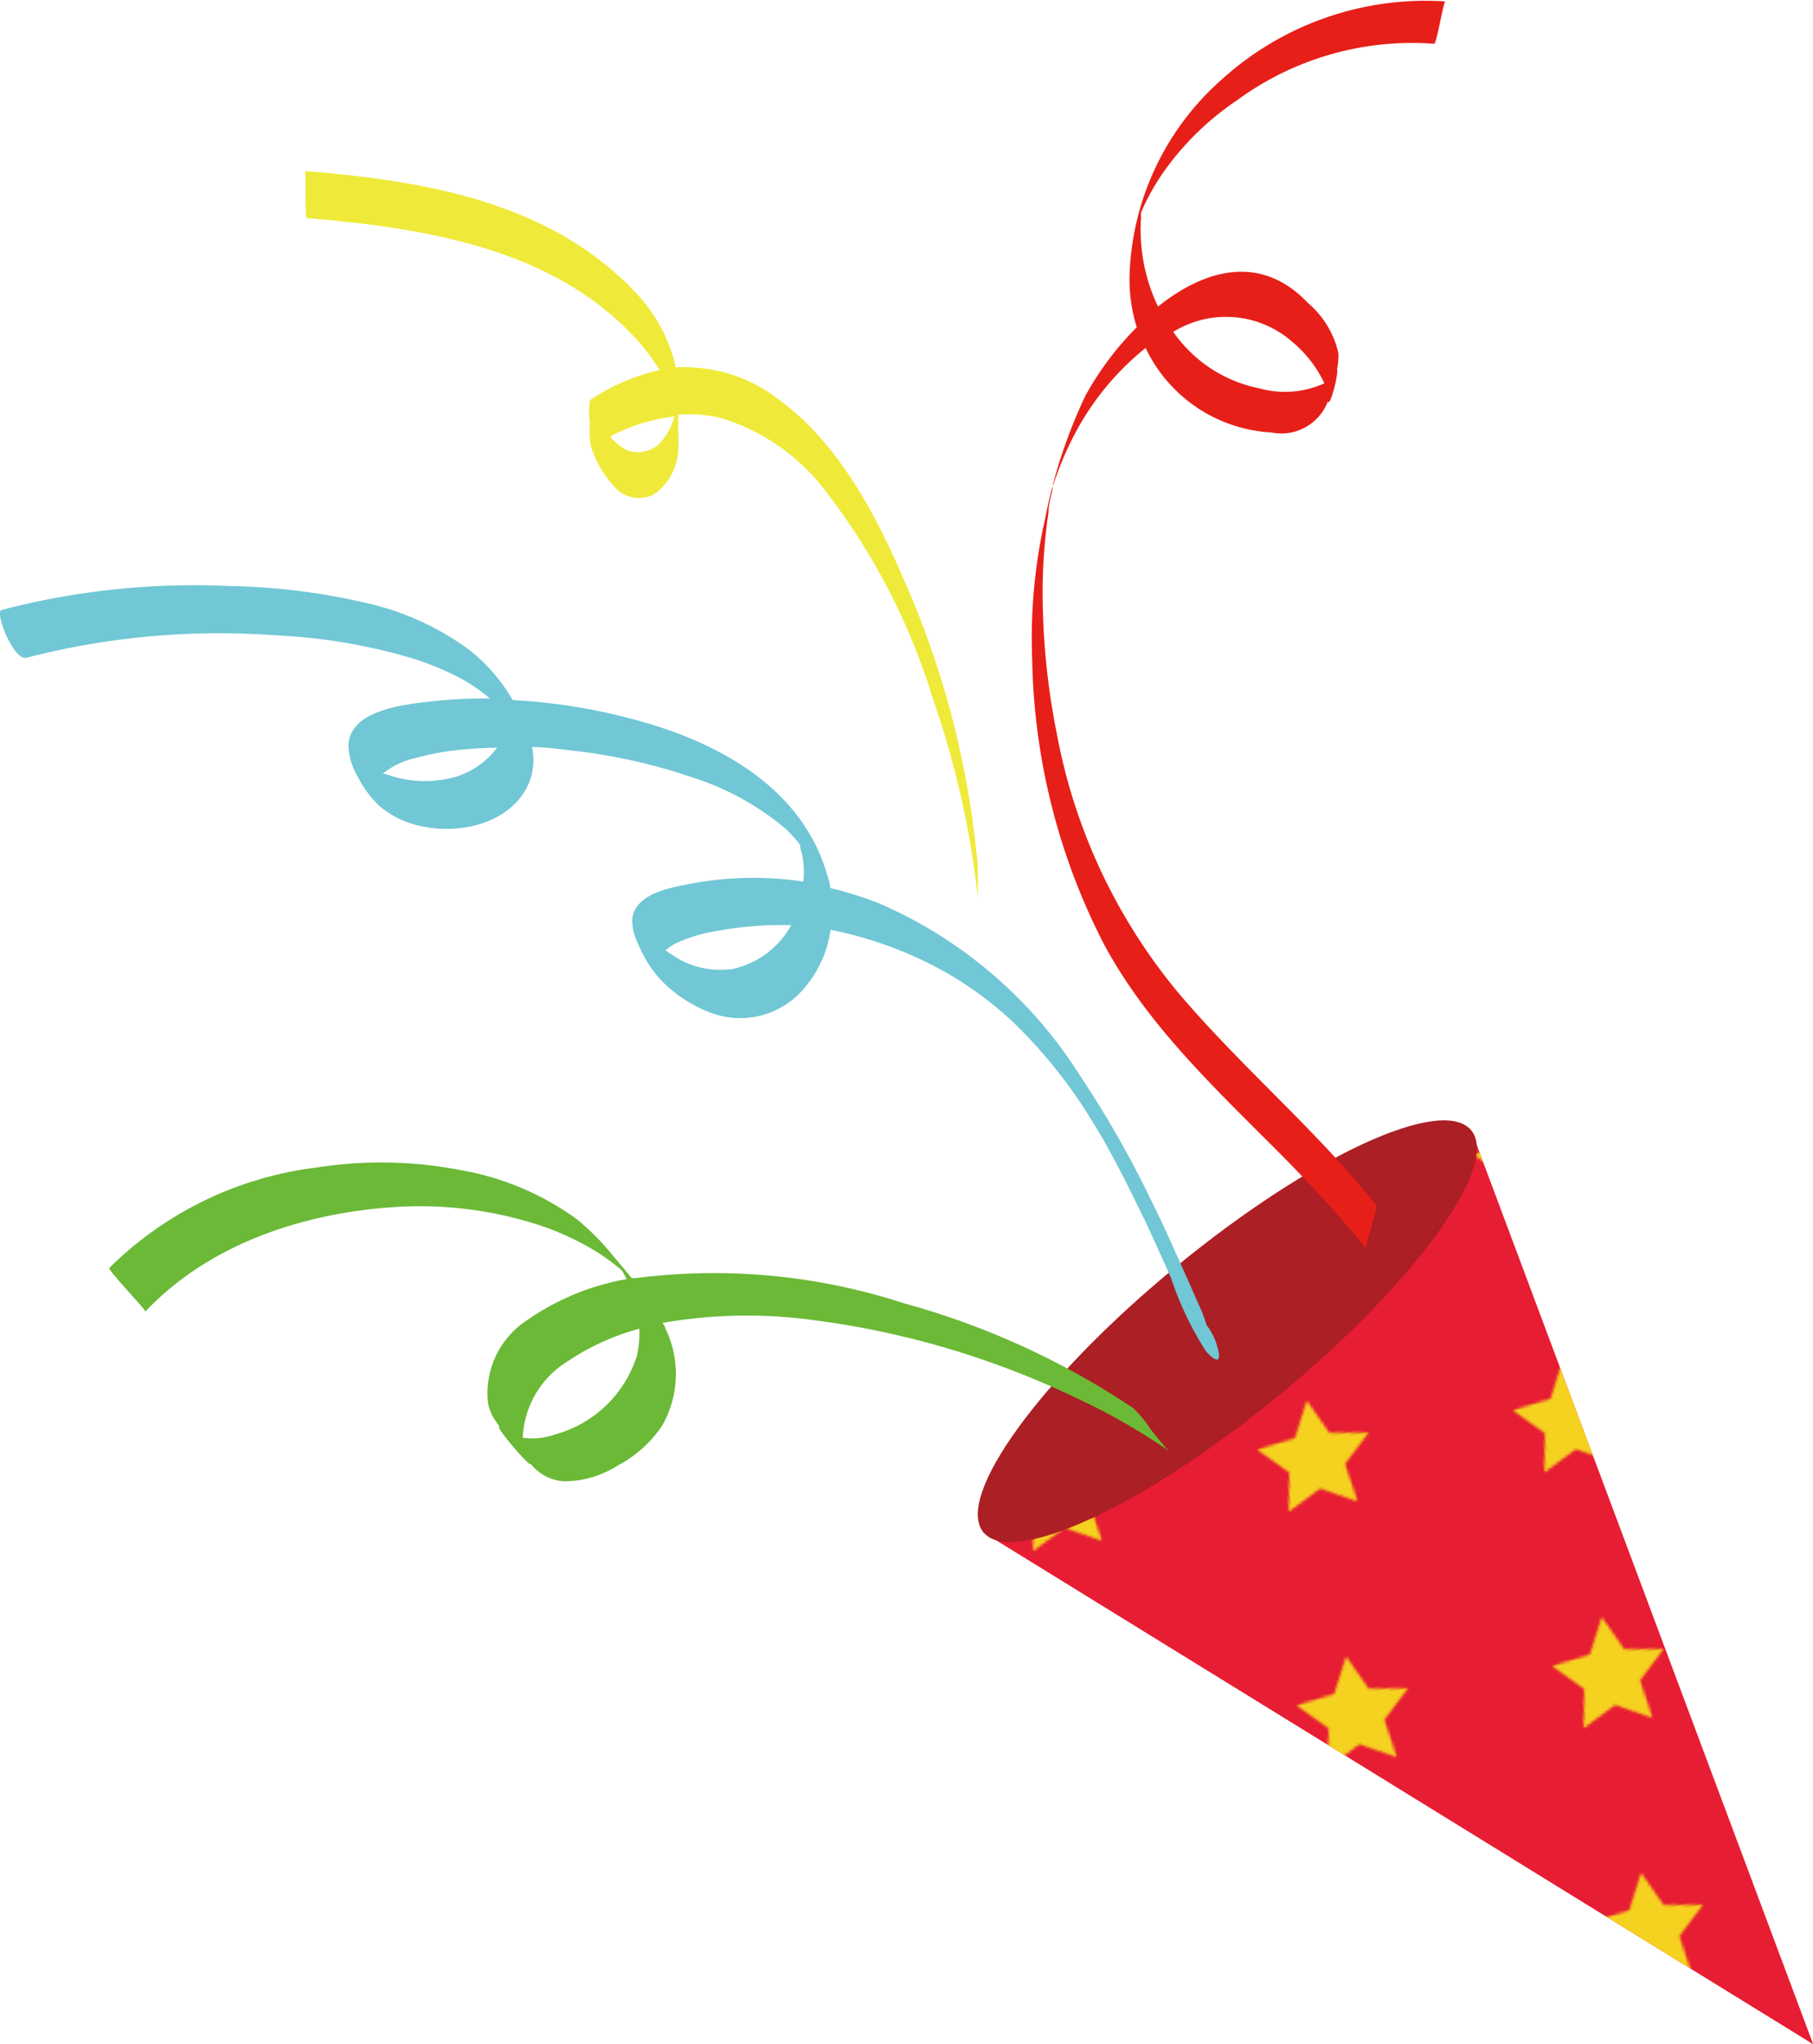
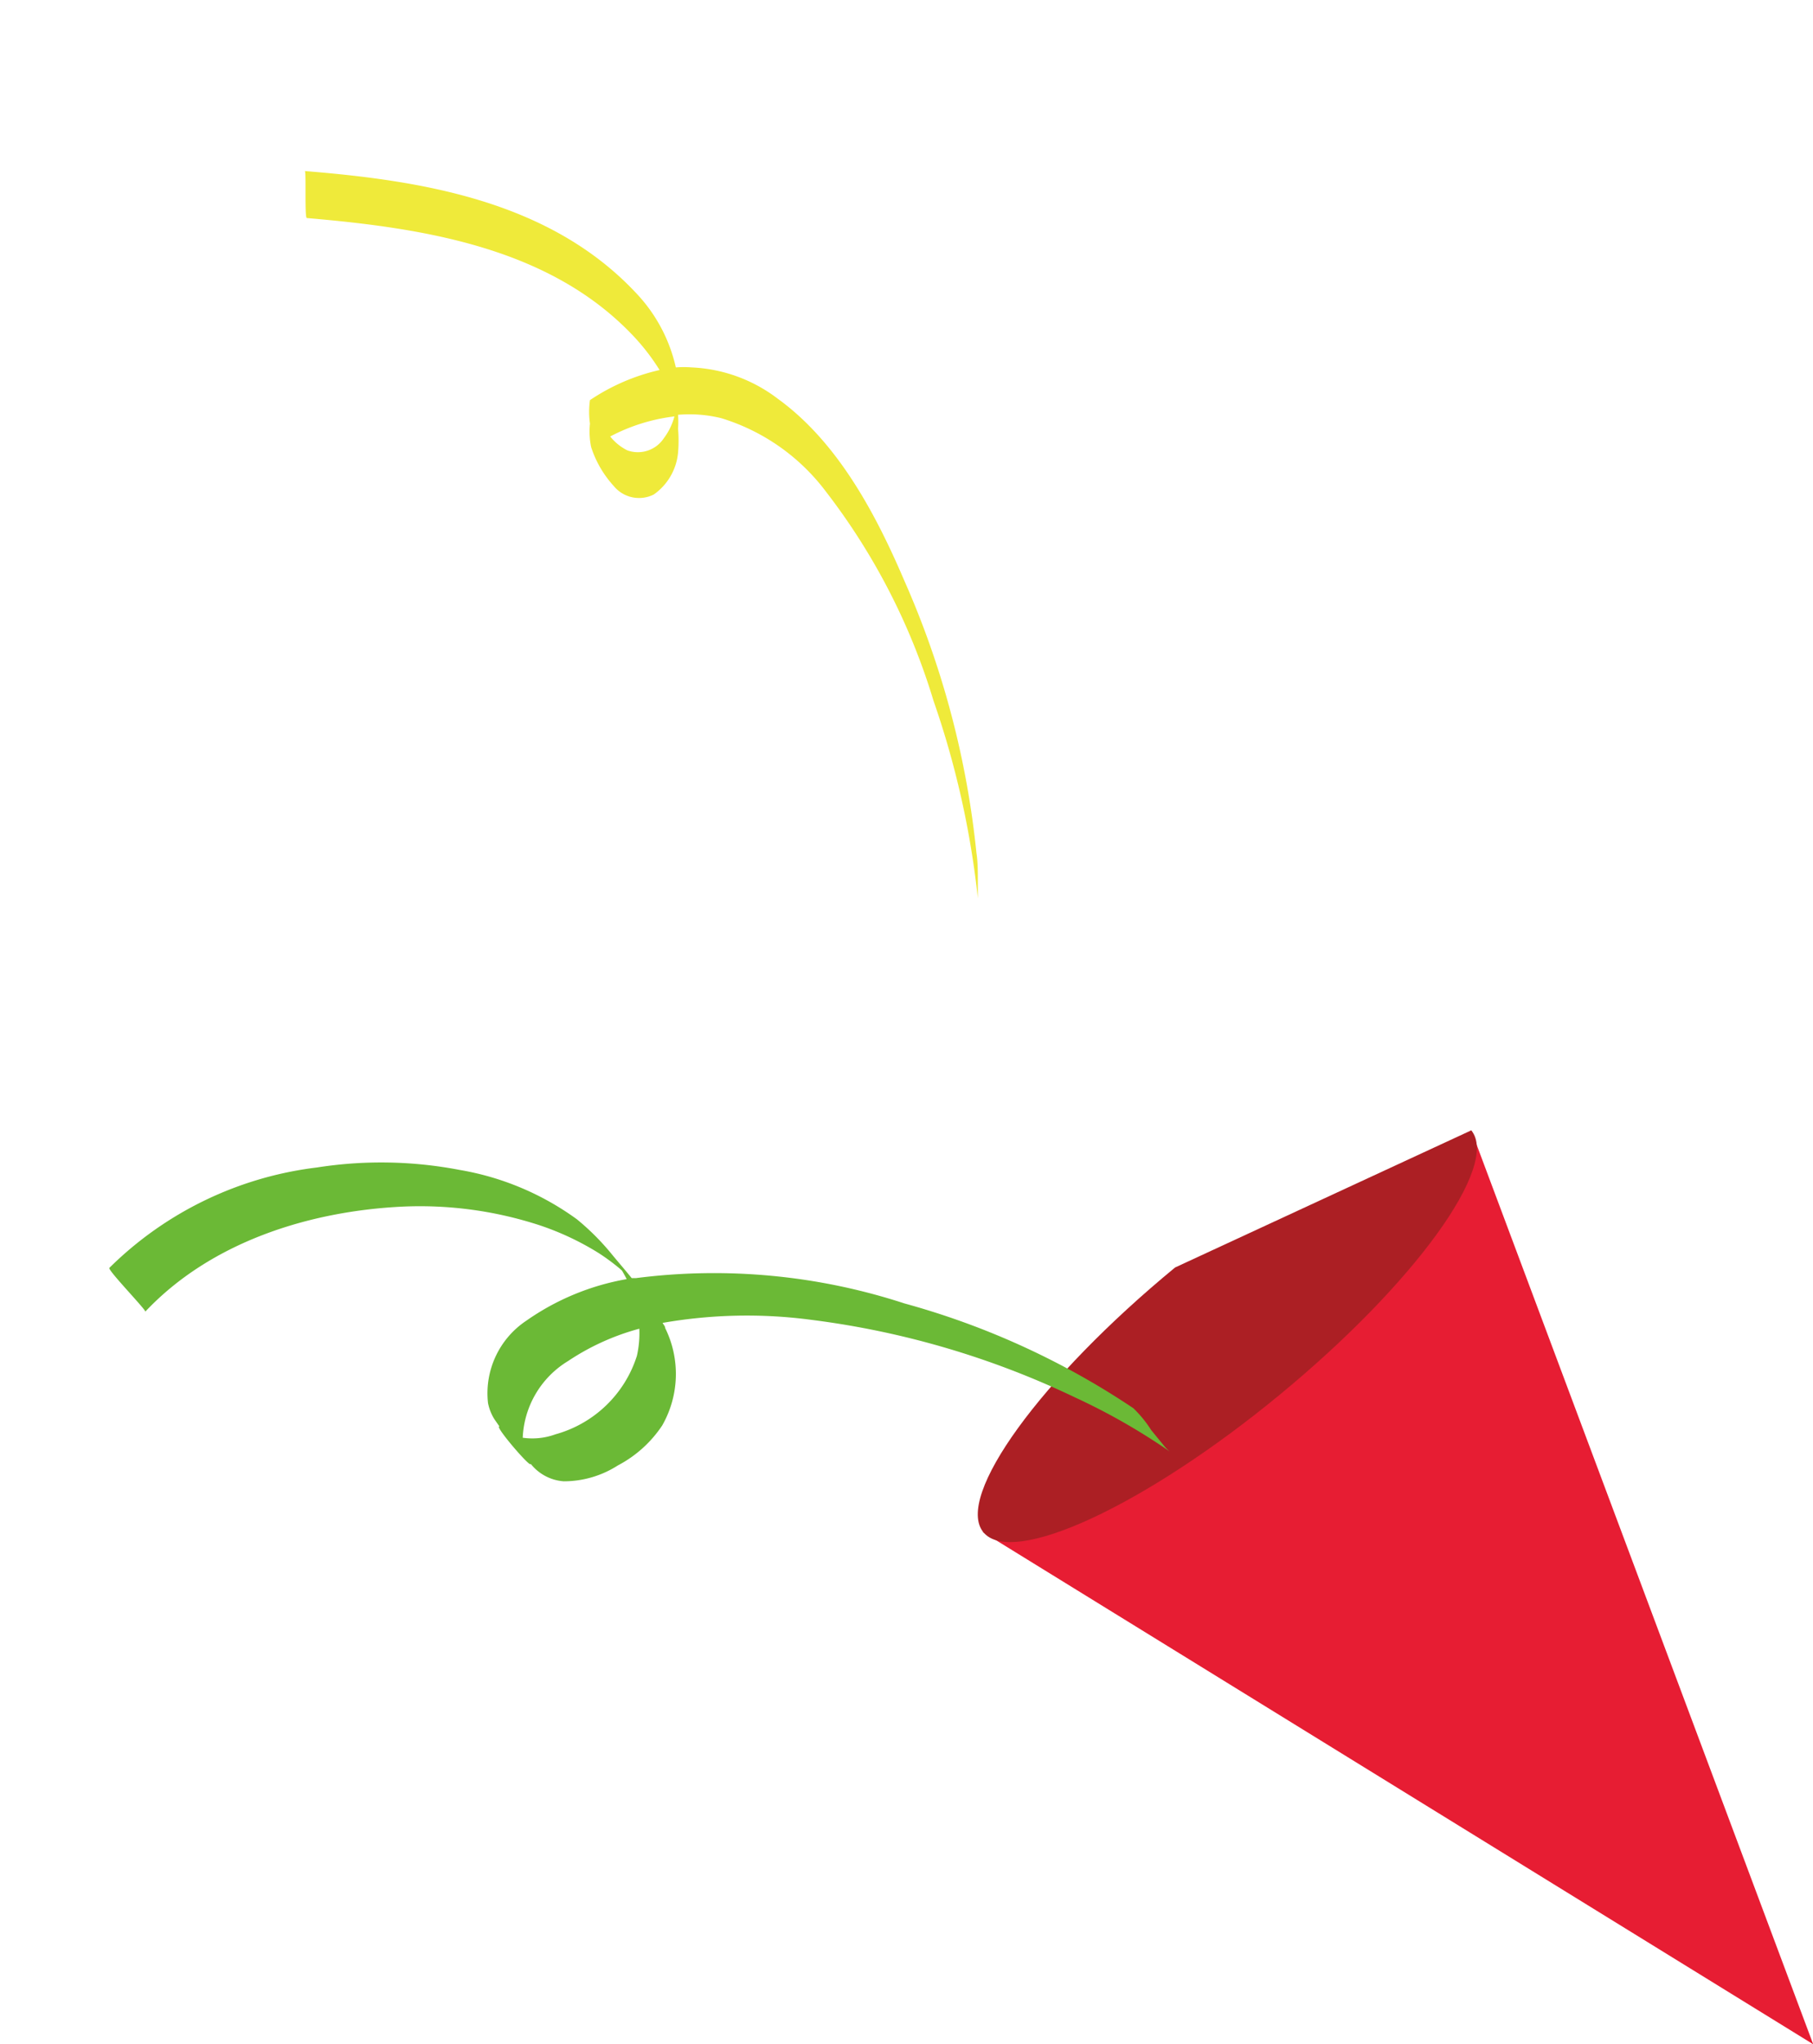
<svg xmlns="http://www.w3.org/2000/svg" viewBox="0 0 90.35 101.82">
  <defs>
    <style>.cls-1{fill:none;}.cls-2{fill:#f5d220;}.cls-3{fill:#e71d33;}.cls-4{fill:url(#_2);}.cls-5{fill:#ac1f24;}.cls-6{fill:#6bb936;}.cls-7{fill:#71c7d5;}.cls-8{fill:#e71f19;}.cls-9{fill:#efea3a;}</style>
    <pattern id="_2" data-name=" 2" width="98" height="98" patternTransform="matrix(-0.13, 0.02, 0.02, 0.13, -4.54, -1.59)" patternUnits="userSpaceOnUse" viewBox="0 0 98 98">
      <rect class="cls-1" width="98" height="98" />
      <polygon class="cls-2" points="49 28.67 55.6 42.06 70.37 44.2 59.69 54.62 62.21 69.33 49 62.38 35.79 69.33 38.31 54.62 27.63 44.2 42.4 42.06 49 28.67" />
-       <rect class="cls-1" width="98" height="98" />
    </pattern>
  </defs>
  <title>工作區域 56</title>
  <g id="圖層_3" data-name="圖層 3">
    <polygon class="cls-3" points="90.36 101.82 48.98 76.31 73.32 56.3 90.36 101.82" />
-     <polygon class="cls-4" points="90.36 101.82 48.98 76.31 73.32 56.3 90.36 101.82" />
-     <path class="cls-5" d="M73.32,56.3c1.44,1.75-2.84,7.65-9.56,13.18S50.42,78.07,49,76.31s2.84-7.65,9.56-13.18S71.87,54.54,73.32,56.3Z" />
+     <path class="cls-5" d="M73.32,56.3c1.44,1.75-2.84,7.65-9.56,13.18S50.42,78.07,49,76.31s2.84-7.65,9.56-13.18Z" />
    <path class="cls-6" d="M56.48,70.14a39,39,0,0,0-11.41-5.22,30.55,30.55,0,0,0-13.38-1.26l-.21,0c-.33-.41-.84-1-1-1.2a12.3,12.3,0,0,0-1.73-1.73,13.87,13.87,0,0,0-5.85-2.46,20.7,20.7,0,0,0-7.11-.12,17.73,17.73,0,0,0-10.34,5c-.1.1,1.85,2.11,1.79,2.18,3.26-3.46,8.14-5,12.79-5.23a19.21,19.21,0,0,1,6.9.94,13.92,13.92,0,0,1,2.87,1.35,10.51,10.51,0,0,1,1.09.8l.11.1c.08.14.16.28.23.42a12.44,12.44,0,0,0-5,2.07,4.34,4.34,0,0,0-1.91,4.1,2.37,2.37,0,0,0,.32.81l.25.36c-.29-.06,1.64,2.18,1.55,1.85a2.31,2.31,0,0,0,1.65.88,5,5,0,0,0,2.7-.79A6,6,0,0,0,33,71a5.17,5.17,0,0,0,.15-4.85c0-.09-.09-.18-.13-.26a24.4,24.4,0,0,1,7.43-.15,42.87,42.87,0,0,1,13.14,3.87,31.31,31.31,0,0,1,4.71,2.69A1.91,1.91,0,0,1,58,72l-.63-.77A5.92,5.92,0,0,0,56.48,70.14ZM31.74,67.53a5.91,5.91,0,0,1-4.06,3.91,3.36,3.36,0,0,1-1.63.17,4.7,4.7,0,0,1,2.26-3.82,12,12,0,0,1,3.55-1.61A5.11,5.11,0,0,1,31.74,67.53Z" />
-     <path class="cls-7" d="M60.75,67.47A3.16,3.16,0,0,0,60.13,66l-.1-.31c-.11-.32-.25-.62-.39-.93-.24-.55-.48-1.1-.73-1.65-.5-1.12-1-2.24-1.55-3.34a51.12,51.12,0,0,0-3.56-6.23,22.29,22.29,0,0,0-10-8.55,18,18,0,0,0-2.43-.76c0-.25-.1-.49-.17-.73-1.18-4-4.89-6.23-8.65-7.39a28.94,28.94,0,0,0-7-1.24,8.67,8.67,0,0,0-2.19-2.52A13.7,13.7,0,0,0,18.1,30a32,32,0,0,0-6.69-.81A37.91,37.91,0,0,0,.08,30.38c-.37.1.61,2.56,1.24,2.38a38.49,38.49,0,0,1,12.51-1.11,28.22,28.22,0,0,1,6.51,1.08A14.26,14.26,0,0,1,23,33.81a8.15,8.15,0,0,1,1,.65c.14.11.28.21.41.33a23.88,23.88,0,0,0-3.05.16c-1.33.15-3.94.45-4,2.19a3.33,3.33,0,0,0,.49,1.58,5,5,0,0,0,1.09,1.45,4.62,4.62,0,0,0,2.17,1c1.95.4,4.45-.22,5.27-2.22a3,3,0,0,0,.13-1.74c.72,0,1.43.11,2.14.19a28.14,28.14,0,0,1,5.88,1.33,13.53,13.53,0,0,1,4.69,2.61l.32.34a.93.93,0,0,1,.13.15,1.74,1.74,0,0,1,.12.14l.09.13a.35.35,0,0,1,0,.08l0,.05a4,4,0,0,1,.15,1.68A16.82,16.82,0,0,0,34,44.1c-1,.2-2.42.56-2.5,1.75a3,3,0,0,0,.33,1.23,6.14,6.14,0,0,0,1,1.62,6.85,6.85,0,0,0,2.5,1.71,4.17,4.17,0,0,0,4.87-1.34,5.59,5.59,0,0,0,1.19-2.76,19.51,19.51,0,0,1,4.17,1.33,17.58,17.58,0,0,1,5,3.34,24.56,24.56,0,0,1,3.65,4.51c.26.42.52.84.77,1.26L55.66,58c.49.92,1,2,1.38,2.75.46,1,.89,1.93,1.32,2.91a16.26,16.26,0,0,0,1.73,3.63C60.2,67.42,60.78,68.06,60.75,67.47Zm-36-30.2a4.07,4.07,0,0,1-2.83,1.58,5.53,5.53,0,0,1-2.73-.31l-.12,0a3.92,3.92,0,0,1,1.62-.78,13.43,13.43,0,0,1,2.52-.44c.53-.05,1.06-.07,1.59-.08A.22.22,0,0,1,24.7,37.27Zm11.66,11a4.17,4.17,0,0,1-2.85-.67l-.39-.26a2.09,2.09,0,0,1,.59-.39,7.13,7.13,0,0,1,1.86-.56,18,18,0,0,1,3.81-.31A4.39,4.39,0,0,1,36.36,48.29Z" />
-     <path class="cls-8" d="M68.57,60c-3-3.74-6.73-6.87-9.84-10.54a28.26,28.26,0,0,1-6.08-13,35.83,35.83,0,0,1-.69-7.3,27.47,27.47,0,0,1,.29-3.63c0-.38.12-.77.2-1.15,0,0,0-.08,0-.11s0-.09.05-.15a16.4,16.4,0,0,1,.87-2.13,13.68,13.68,0,0,1,3.72-4.66,7.39,7.39,0,0,0,6.27,4.21A2.48,2.48,0,0,0,66.17,20c.12.3.55-1.44.46-1.6a3.66,3.66,0,0,0,.07-.8,4.61,4.61,0,0,0-1.52-2.51c-2.36-2.49-5.17-1.66-7.47.18A8.85,8.85,0,0,1,56.86,12a8.58,8.58,0,0,1,0-1.13l0-.28a11.18,11.18,0,0,1,1.11-2A14.08,14.08,0,0,1,61.64,5a14.76,14.76,0,0,1,9.83-2.82c.13,0,.46-2.12.56-2.11A15.14,15.14,0,0,0,60.84,4a13.56,13.56,0,0,0-4.55,9.73,8.11,8.11,0,0,0,.36,2.57,15.19,15.19,0,0,0-2.57,3.43,25.71,25.71,0,0,0-2,6.12,27,27,0,0,0-.64,7.05A32.17,32.17,0,0,0,55,47c2.22,4.15,5.72,7.36,9,10.67,1.42,1.44,2.79,2.93,4.07,4.5a4.43,4.43,0,0,1,.29-1.06C68.34,61,68.66,60.14,68.57,60Zm-4.2-43A6.12,6.12,0,0,1,66,19.09a4.73,4.73,0,0,1-3.25.25,6.84,6.84,0,0,1-4.28-2.81A5,5,0,0,1,64.37,17Z" />
    <path class="cls-9" d="M15.29,10.86c5.83.5,12.22,1.47,16.39,6a10.63,10.63,0,0,1,1.19,1.57,10.28,10.28,0,0,0-3.47,1.5,4.24,4.24,0,0,0,0,1.17,3.81,3.81,0,0,0,.06,1.17,5.27,5.27,0,0,0,1.12,1.93,1.63,1.63,0,0,0,2,.43,2.87,2.87,0,0,0,1.21-2.08,6.89,6.89,0,0,0,0-1.2,4.44,4.44,0,0,0,0-.69,6.61,6.61,0,0,1,2.16.17,10.28,10.28,0,0,1,5.19,3.63A32.32,32.32,0,0,1,46.52,34.9a44.23,44.23,0,0,1,2.21,9.84c0,.16,0-.2,0-.12,0-.23,0-.46,0-.7,0-.48,0-1-.07-1.44a44.62,44.62,0,0,0-3.59-13.55c-1.42-3.32-3.31-6.9-6.31-9.07a7.62,7.62,0,0,0-4.29-1.56,5.17,5.17,0,0,0-.79,0,7.88,7.88,0,0,0-1.93-3.65C27.48,10.05,21.16,9,15.19,8.52,15.27,8.52,15.17,10.85,15.29,10.86ZM30.41,21.74a9.2,9.2,0,0,1,3.2-1,3.16,3.16,0,0,1-.53,1.09,1.55,1.55,0,0,1-1.82.6A2.54,2.54,0,0,1,30.41,21.74Z" />
  </g>
</svg>